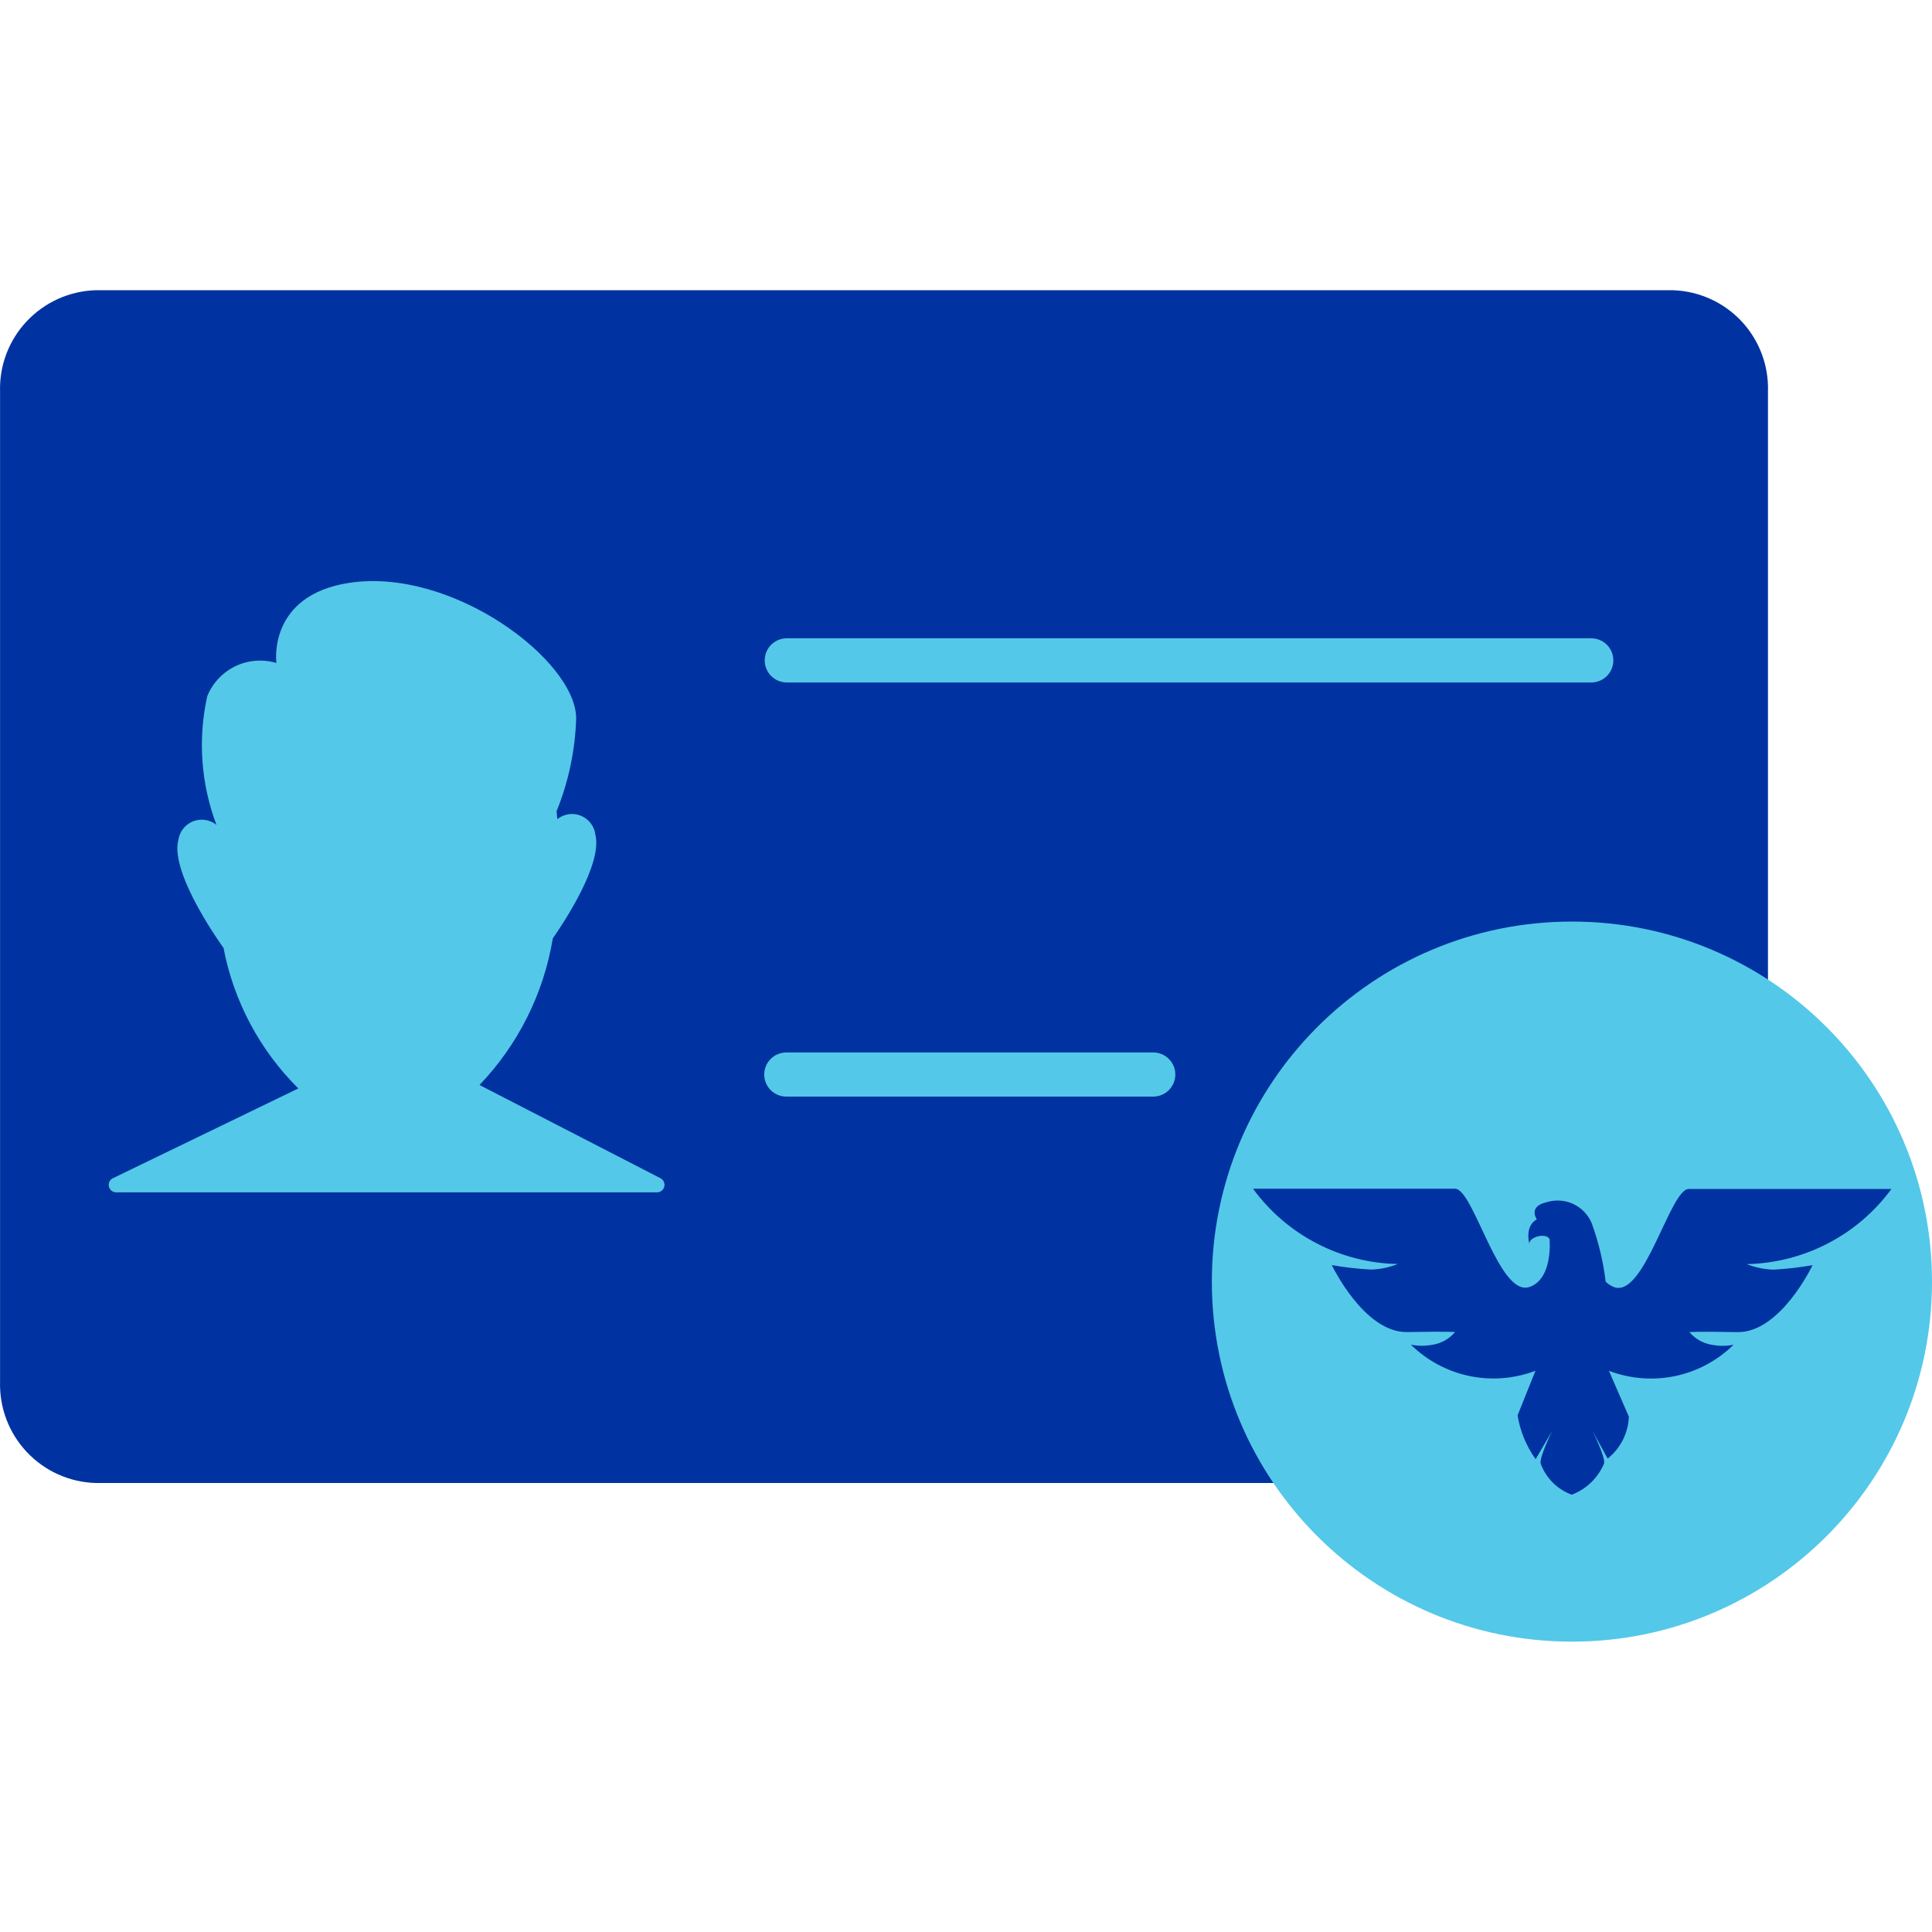
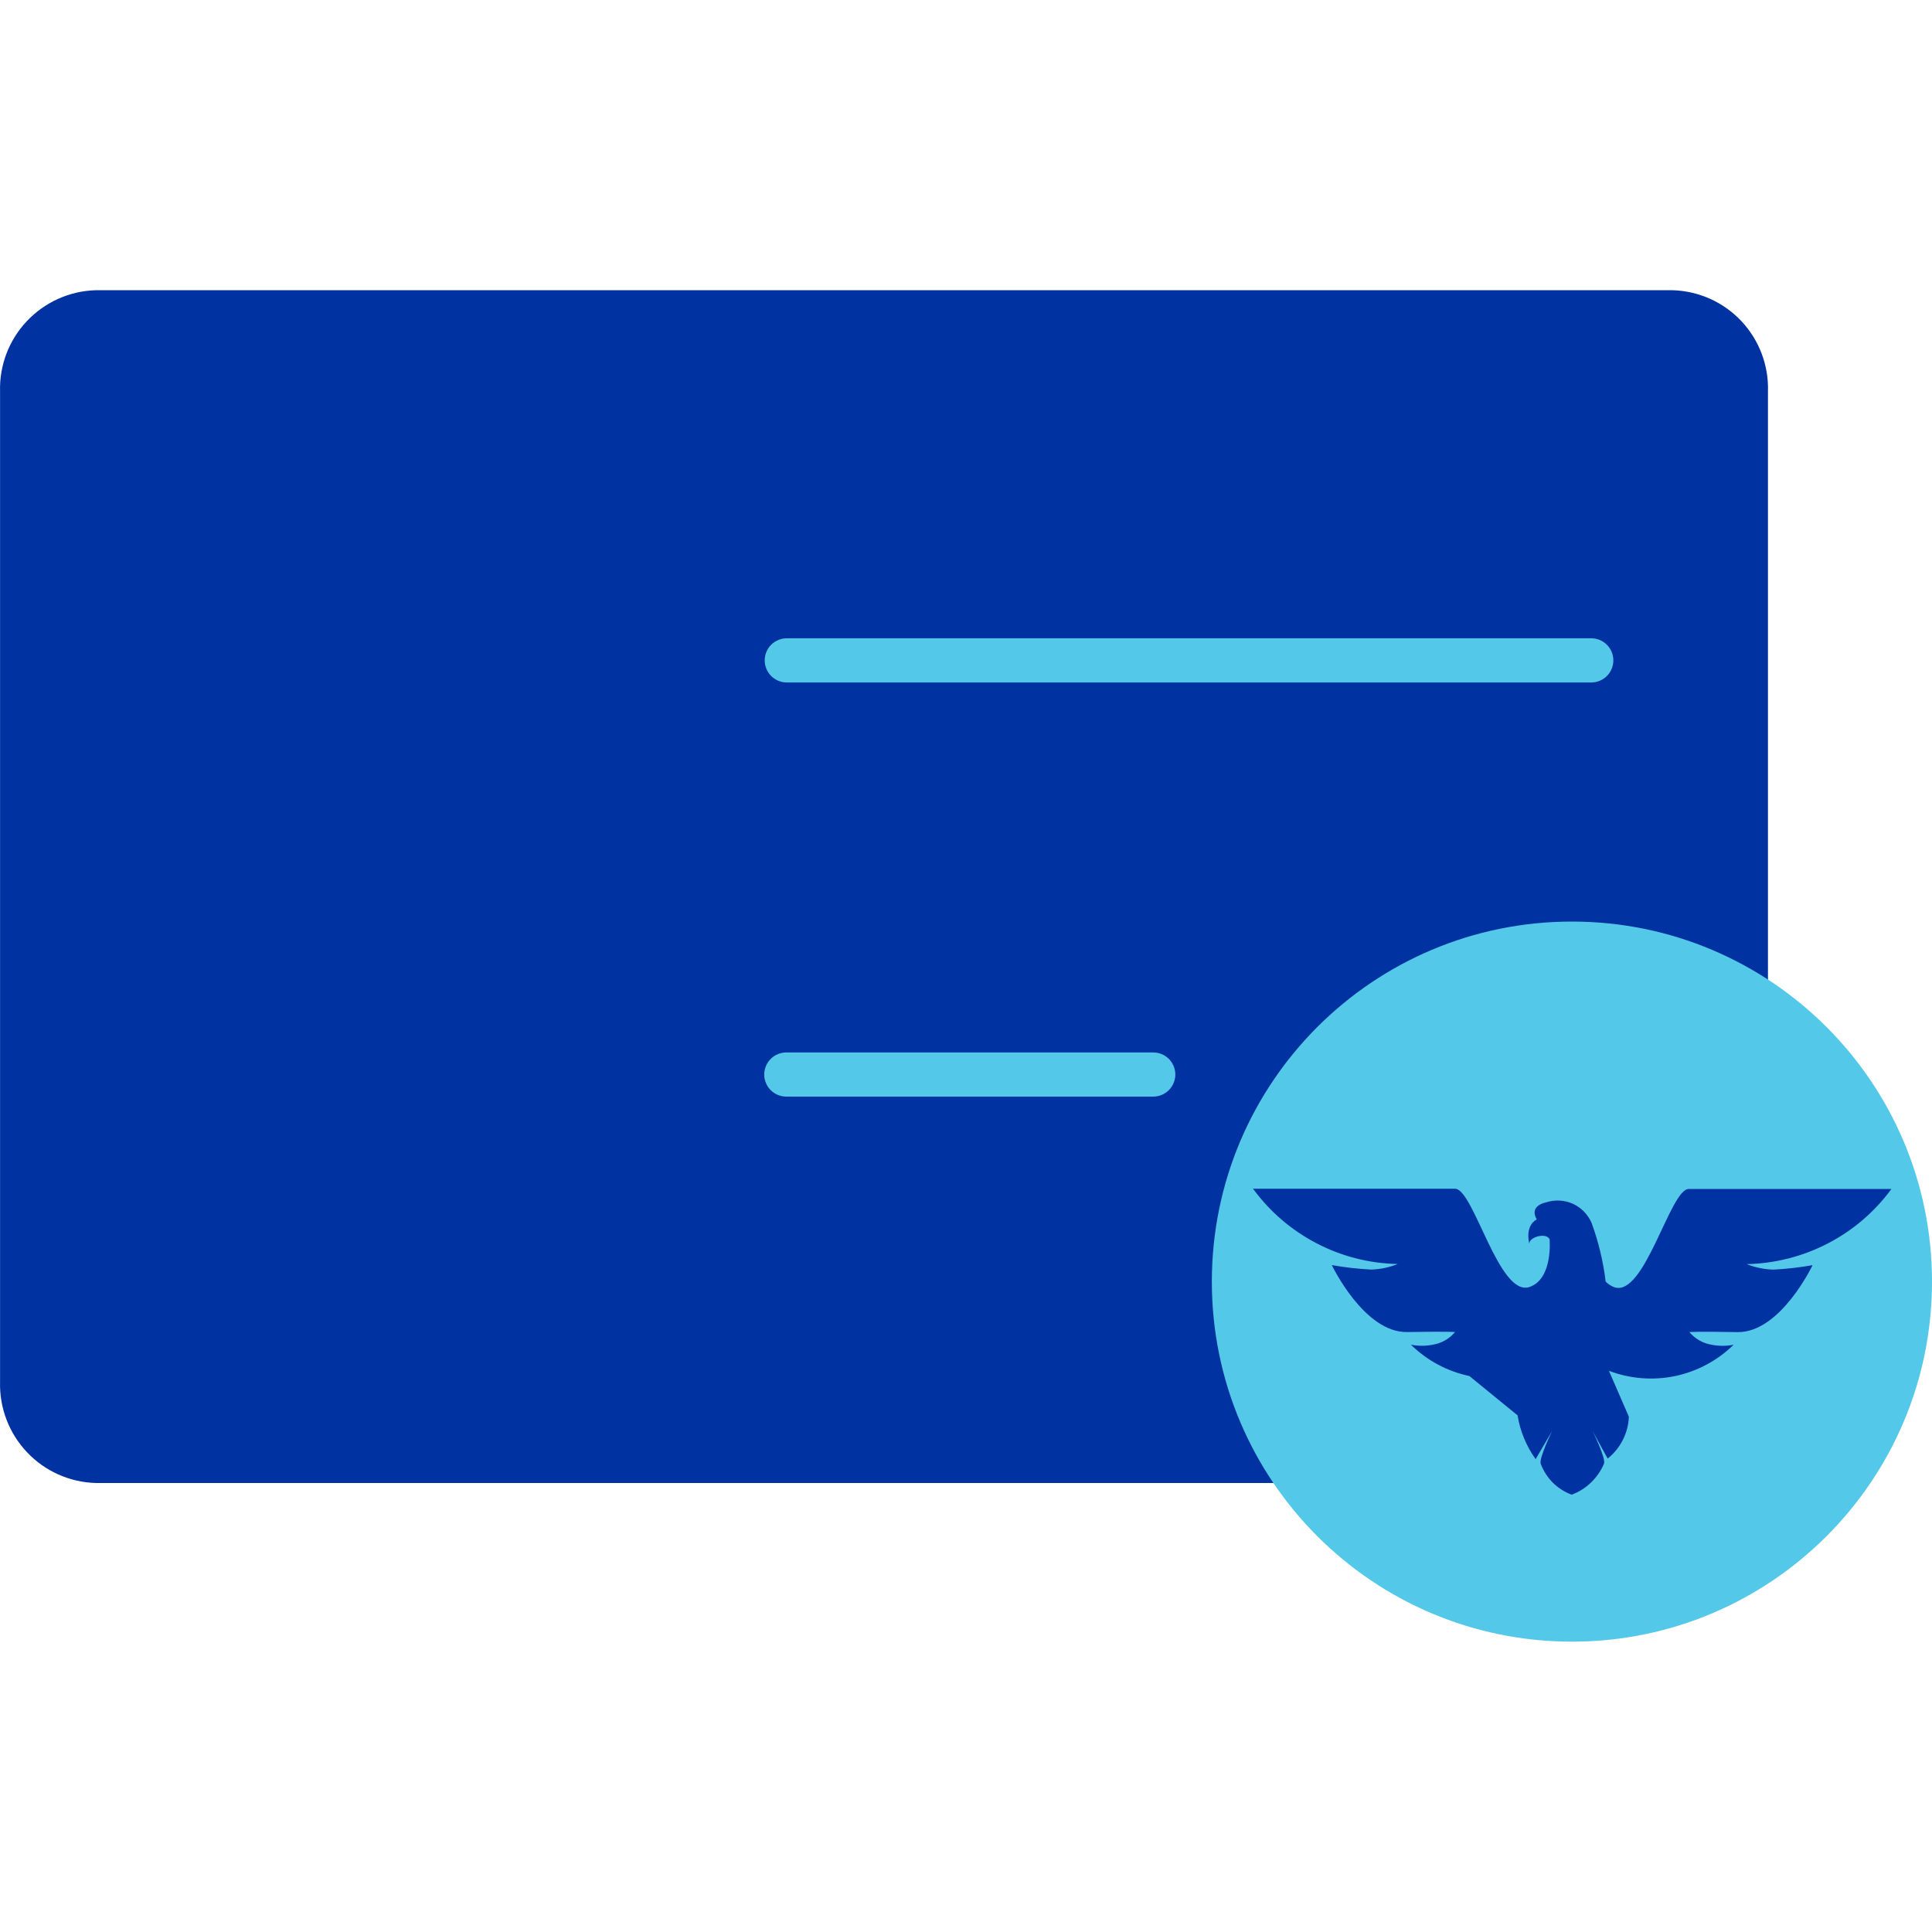
<svg xmlns="http://www.w3.org/2000/svg" width="32" height="32" viewBox="0 0 32 32" fill="none">
  <g clip-path="url(#clip0_8503_13157)">
    <path d="M27.709 4.807H1.583C1.151 4.82 0.742 5.004 0.445 5.319C0.148 5.633 -0.012 6.053 0.001 6.485V22.885C-0.011 23.317 0.148 23.736 0.445 24.051C0.741 24.366 1.15 24.55 1.582 24.563H27.709C28.14 24.549 28.548 24.365 28.844 24.05C29.139 23.735 29.297 23.316 29.283 22.885V6.485C29.297 6.054 29.139 5.635 28.844 5.32C28.548 5.005 28.14 4.821 27.709 4.807Z" fill="#0033A1" />
    <path d="M13.032 10.572H26.357C26.453 10.572 26.547 10.611 26.615 10.679C26.684 10.748 26.722 10.841 26.722 10.938C26.722 11.035 26.684 11.128 26.615 11.197C26.547 11.265 26.453 11.304 26.357 11.304H13.032C12.984 11.304 12.936 11.294 12.892 11.276C12.847 11.258 12.807 11.23 12.773 11.197C12.739 11.163 12.712 11.122 12.694 11.078C12.675 11.034 12.666 10.986 12.666 10.938C12.666 10.841 12.704 10.748 12.773 10.679C12.842 10.611 12.935 10.572 13.032 10.572Z" fill="#54C8E8" />
    <path d="M13.032 13.957H23.648C23.744 13.957 23.837 13.996 23.906 14.064C23.975 14.133 24.013 14.226 24.013 14.323C24.013 14.42 23.975 14.513 23.906 14.581C23.837 14.65 23.744 14.688 23.648 14.688H13.032C12.935 14.688 12.842 14.65 12.773 14.581C12.704 14.513 12.666 14.42 12.666 14.323C12.666 14.226 12.704 14.133 12.773 14.064C12.842 13.996 12.935 13.957 13.032 13.957Z" fill="#0033A1" />
-     <path d="M10.945 19.518L7.942 17.971C8.582 17.302 9.005 16.456 9.156 15.543C9.334 15.288 9.988 14.305 9.86 13.82C9.854 13.769 9.837 13.72 9.811 13.676C9.785 13.632 9.751 13.593 9.71 13.562C9.669 13.531 9.623 13.508 9.573 13.495C9.524 13.482 9.472 13.479 9.422 13.486C9.352 13.495 9.286 13.524 9.231 13.567C9.227 13.524 9.224 13.476 9.218 13.438C9.417 12.949 9.527 12.427 9.543 11.899C9.543 10.944 7.5 9.396 5.788 9.653C4.423 9.86 4.578 10.981 4.578 10.981C4.353 10.914 4.111 10.933 3.899 11.034C3.688 11.136 3.522 11.312 3.433 11.53C3.275 12.24 3.328 12.981 3.585 13.662C3.531 13.619 3.466 13.591 3.398 13.581C3.33 13.571 3.261 13.579 3.196 13.604C3.132 13.63 3.076 13.672 3.034 13.726C2.991 13.78 2.964 13.845 2.954 13.913C2.807 14.474 3.702 15.7 3.702 15.7C3.871 16.583 4.303 17.395 4.941 18.028L1.868 19.516C1.843 19.528 1.824 19.549 1.812 19.573C1.801 19.598 1.798 19.626 1.804 19.653C1.81 19.68 1.825 19.703 1.846 19.721C1.867 19.738 1.893 19.748 1.921 19.749H10.89C10.916 19.747 10.942 19.737 10.962 19.72C10.982 19.703 10.997 19.679 11.003 19.654C11.009 19.628 11.007 19.601 10.996 19.576C10.986 19.552 10.968 19.531 10.945 19.518V19.518Z" fill="#54C8E8" />
    <path d="M13.024 17.432H19.101C19.198 17.432 19.291 17.47 19.36 17.539C19.428 17.607 19.467 17.7 19.467 17.797C19.467 17.894 19.428 17.987 19.36 18.056C19.291 18.125 19.198 18.163 19.101 18.163H13.024C12.927 18.163 12.834 18.125 12.765 18.056C12.697 17.987 12.658 17.894 12.658 17.797C12.658 17.7 12.697 17.607 12.765 17.539C12.834 17.47 12.927 17.432 13.024 17.432Z" fill="#54C8E8" />
    <path d="M26.036 27.191C29.33 27.191 32 24.521 32 21.228C32 17.934 29.33 15.264 26.036 15.264C22.742 15.264 20.072 17.934 20.072 21.228C20.072 24.521 22.742 27.191 26.036 27.191Z" fill="#54C8E8" />
-     <path d="M25.666 20.527C25.666 20.527 25.726 21.181 25.334 21.316C24.826 21.491 24.409 19.689 24.1 19.689H20.754C21.031 20.068 21.391 20.377 21.807 20.593C22.222 20.81 22.683 20.927 23.151 20.936C23.011 20.992 22.863 21.023 22.712 21.028C22.493 21.017 22.275 20.992 22.059 20.954C22.059 20.954 22.593 22.075 23.306 22.063C24.018 22.051 24.1 22.063 24.1 22.063C24.007 22.174 23.877 22.248 23.735 22.272C23.614 22.296 23.489 22.296 23.369 22.272C23.635 22.534 23.971 22.714 24.337 22.791C24.703 22.867 25.083 22.837 25.432 22.704L25.136 23.443C25.178 23.704 25.28 23.952 25.435 24.168L25.709 23.701C25.709 23.701 25.488 24.148 25.519 24.244C25.562 24.361 25.631 24.468 25.719 24.557C25.808 24.645 25.915 24.714 26.032 24.757C26.151 24.712 26.261 24.644 26.352 24.555C26.444 24.467 26.517 24.361 26.567 24.244C26.602 24.152 26.377 23.701 26.377 23.701L26.628 24.159C26.733 24.075 26.819 23.969 26.879 23.85C26.94 23.73 26.974 23.599 26.979 23.465L26.649 22.705C26.998 22.838 27.379 22.868 27.745 22.792C28.111 22.715 28.447 22.535 28.714 22.273C28.593 22.297 28.469 22.297 28.348 22.273C28.205 22.249 28.076 22.175 27.982 22.064C27.982 22.064 28.064 22.051 28.777 22.064C29.489 22.077 30.022 20.955 30.022 20.955C29.806 20.993 29.589 21.018 29.37 21.029C29.22 21.024 29.071 20.993 28.931 20.938C29.399 20.928 29.859 20.811 30.275 20.595C30.691 20.38 31.051 20.071 31.328 19.693H27.971C27.662 19.693 27.24 21.495 26.737 21.32C26.684 21.3 26.635 21.269 26.595 21.228C26.555 20.896 26.477 20.57 26.362 20.256C26.302 20.116 26.193 20.004 26.055 19.94C25.916 19.877 25.759 19.867 25.614 19.913C25.304 19.984 25.454 20.196 25.454 20.196C25.246 20.313 25.331 20.6 25.331 20.6C25.324 20.487 25.614 20.41 25.666 20.526" fill="#0033A1" />
+     <path d="M25.666 20.527C25.666 20.527 25.726 21.181 25.334 21.316C24.826 21.491 24.409 19.689 24.1 19.689H20.754C21.031 20.068 21.391 20.377 21.807 20.593C22.222 20.81 22.683 20.927 23.151 20.936C23.011 20.992 22.863 21.023 22.712 21.028C22.493 21.017 22.275 20.992 22.059 20.954C22.059 20.954 22.593 22.075 23.306 22.063C24.018 22.051 24.1 22.063 24.1 22.063C24.007 22.174 23.877 22.248 23.735 22.272C23.614 22.296 23.489 22.296 23.369 22.272C23.635 22.534 23.971 22.714 24.337 22.791L25.136 23.443C25.178 23.704 25.28 23.952 25.435 24.168L25.709 23.701C25.709 23.701 25.488 24.148 25.519 24.244C25.562 24.361 25.631 24.468 25.719 24.557C25.808 24.645 25.915 24.714 26.032 24.757C26.151 24.712 26.261 24.644 26.352 24.555C26.444 24.467 26.517 24.361 26.567 24.244C26.602 24.152 26.377 23.701 26.377 23.701L26.628 24.159C26.733 24.075 26.819 23.969 26.879 23.85C26.94 23.73 26.974 23.599 26.979 23.465L26.649 22.705C26.998 22.838 27.379 22.868 27.745 22.792C28.111 22.715 28.447 22.535 28.714 22.273C28.593 22.297 28.469 22.297 28.348 22.273C28.205 22.249 28.076 22.175 27.982 22.064C27.982 22.064 28.064 22.051 28.777 22.064C29.489 22.077 30.022 20.955 30.022 20.955C29.806 20.993 29.589 21.018 29.37 21.029C29.22 21.024 29.071 20.993 28.931 20.938C29.399 20.928 29.859 20.811 30.275 20.595C30.691 20.38 31.051 20.071 31.328 19.693H27.971C27.662 19.693 27.24 21.495 26.737 21.32C26.684 21.3 26.635 21.269 26.595 21.228C26.555 20.896 26.477 20.57 26.362 20.256C26.302 20.116 26.193 20.004 26.055 19.94C25.916 19.877 25.759 19.867 25.614 19.913C25.304 19.984 25.454 20.196 25.454 20.196C25.246 20.313 25.331 20.6 25.331 20.6C25.324 20.487 25.614 20.41 25.666 20.526" fill="#0033A1" />
  </g>
  <defs>
    <clipPath id="clip0_8503_13157">
      <rect width="32" height="32" fill="white" />
    </clipPath>
  </defs>
</svg>